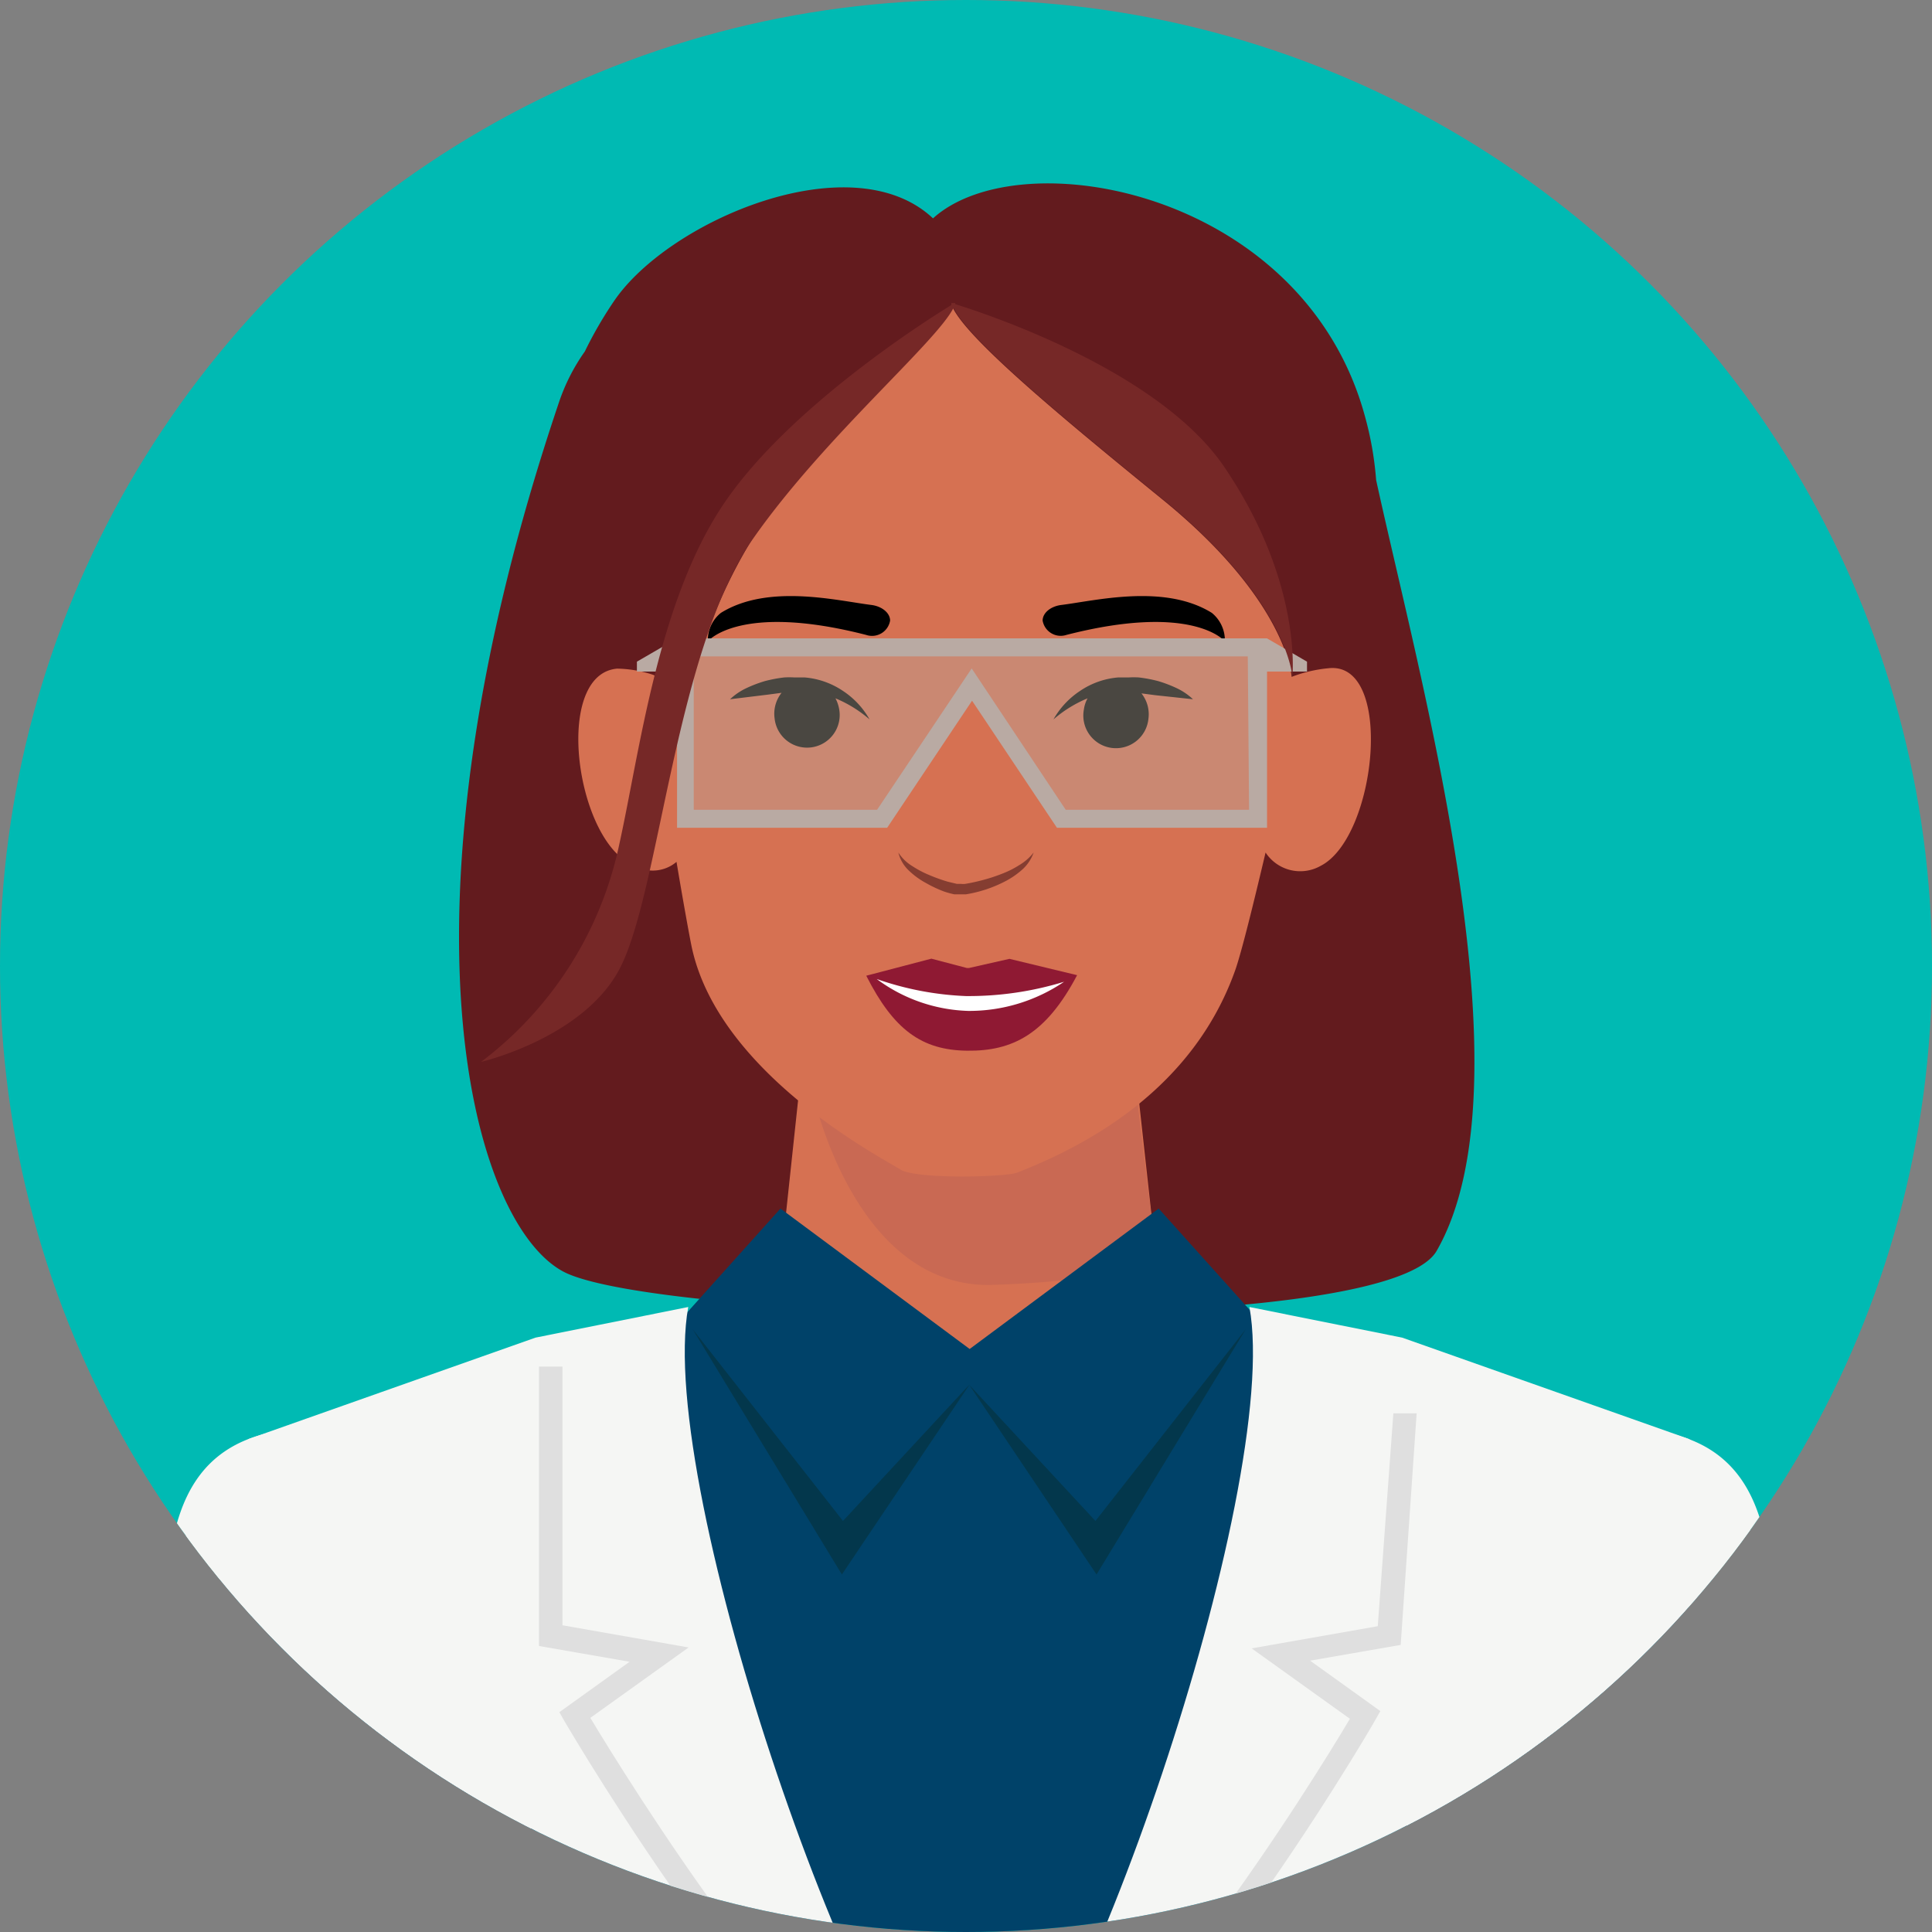
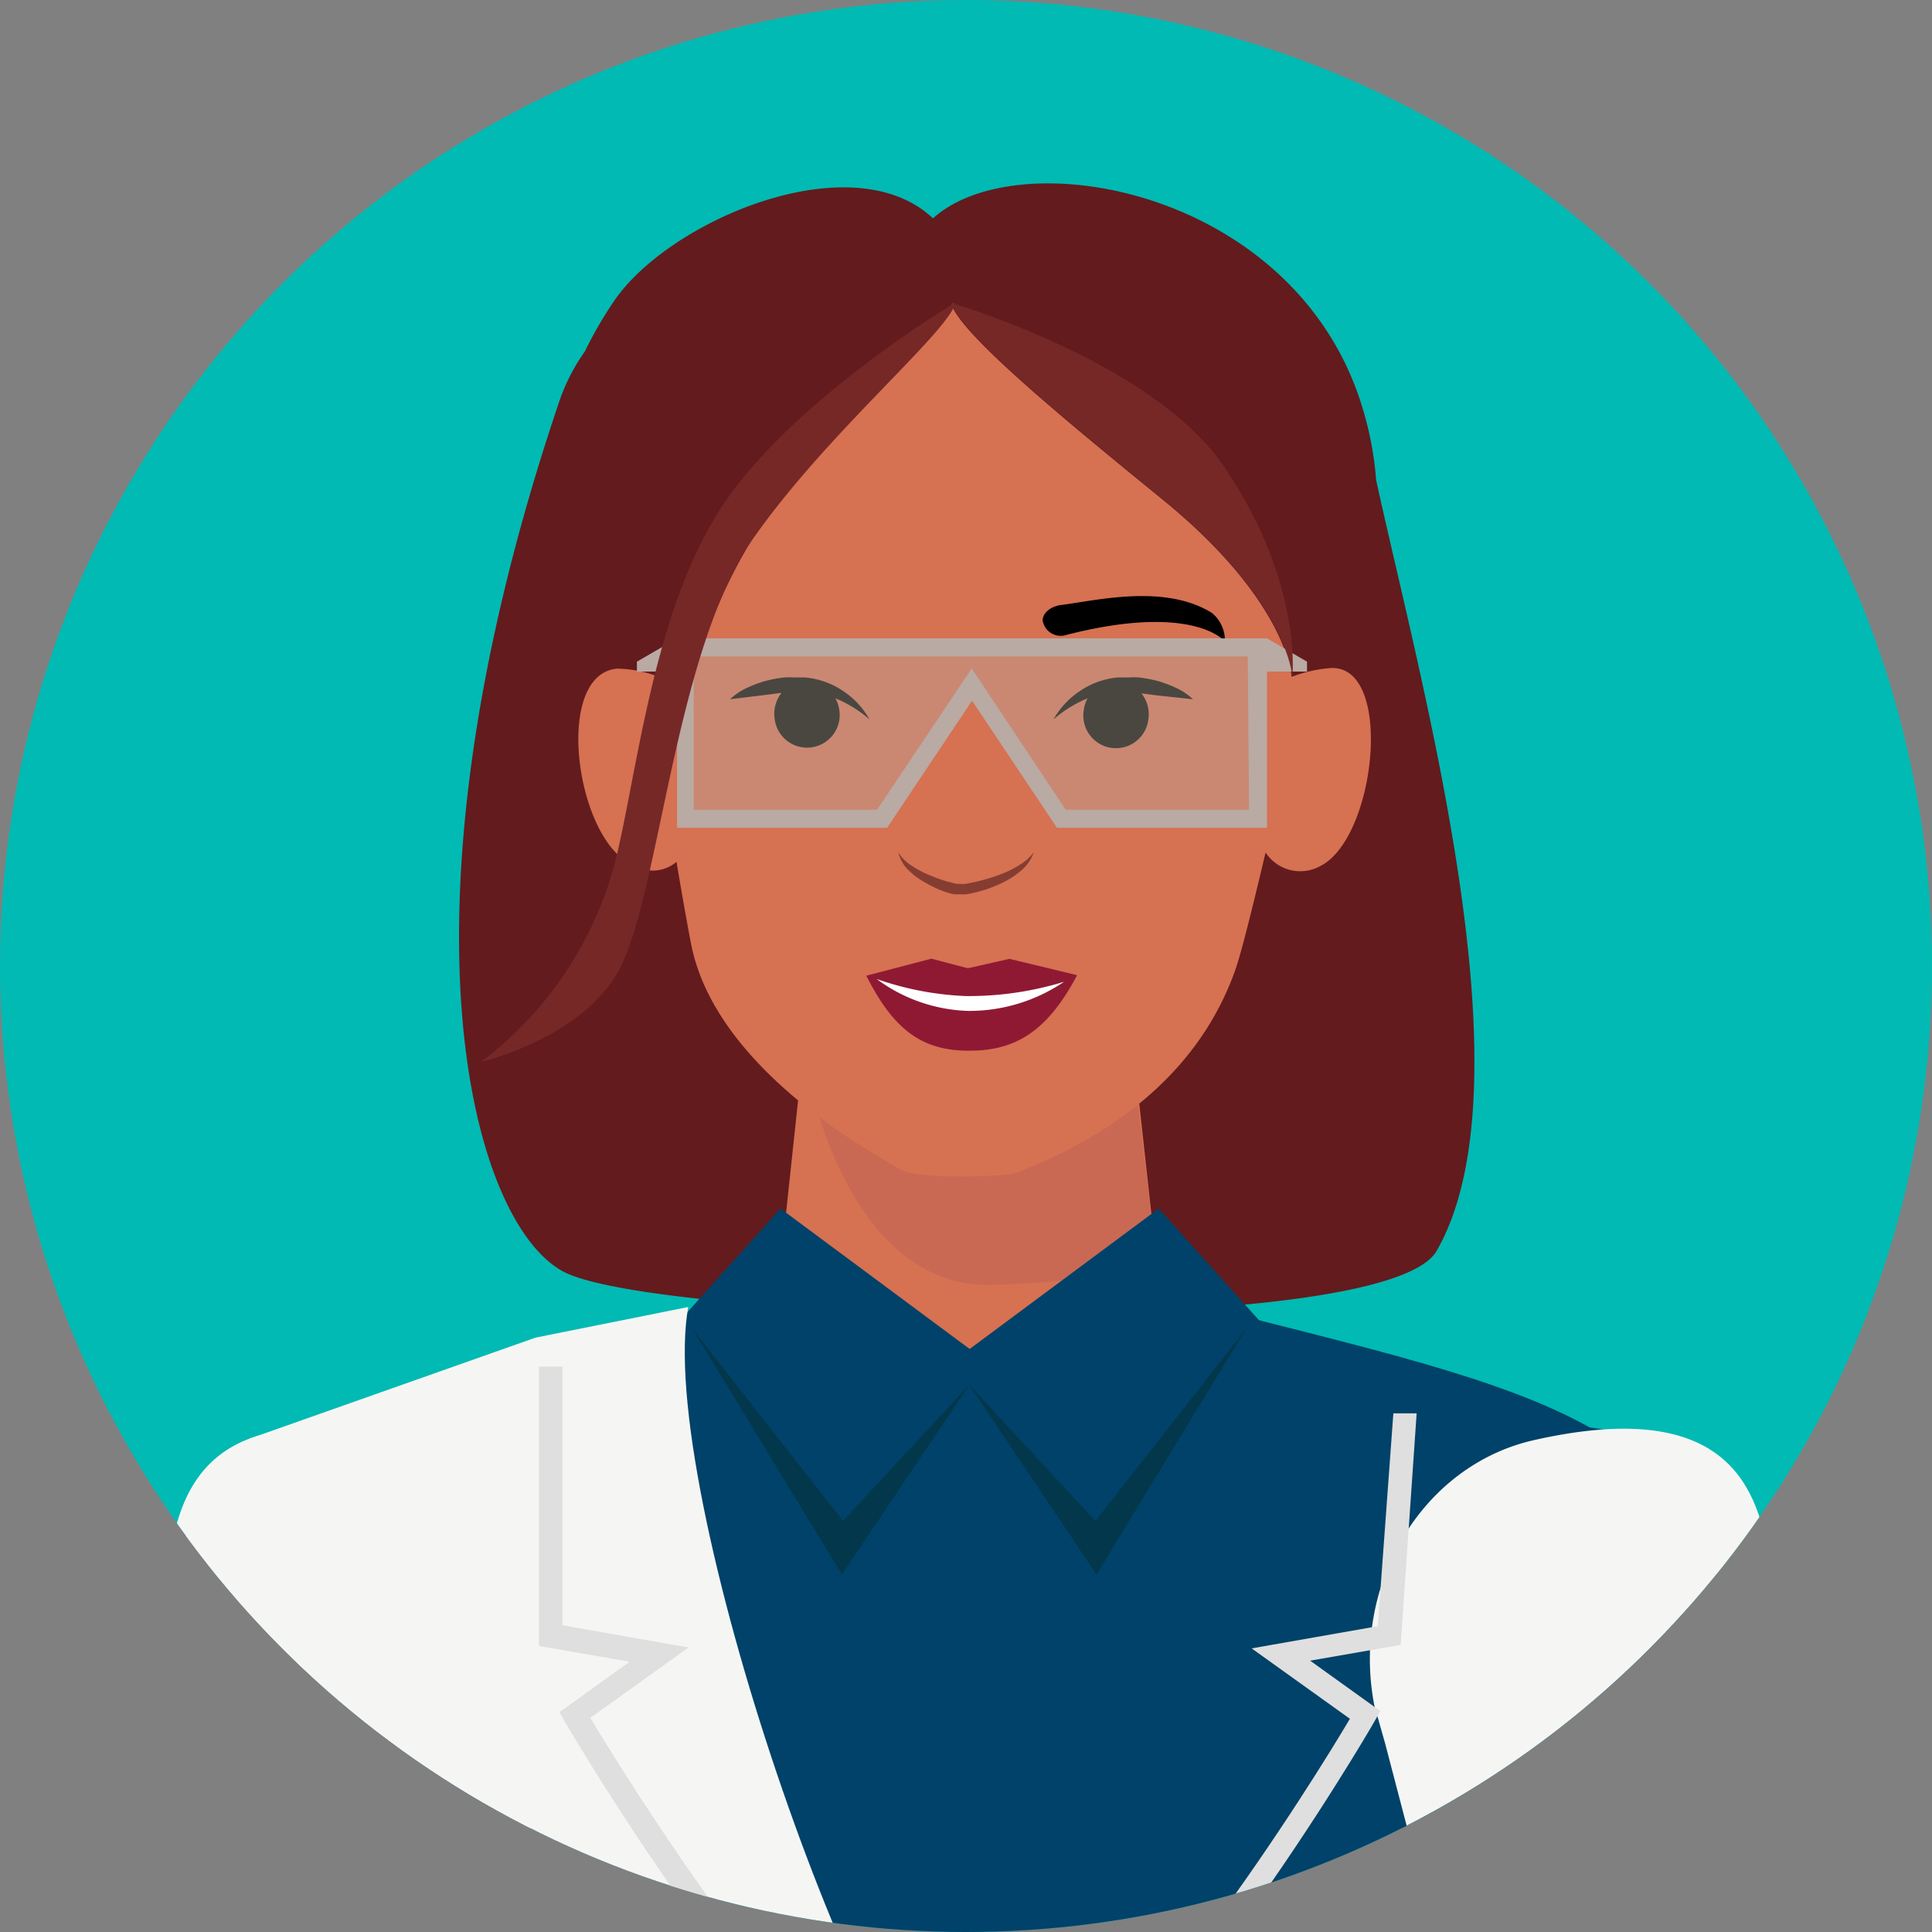
<svg xmlns="http://www.w3.org/2000/svg" width="105.38" height="105.38" viewBox="0 0 105.38 105.38">
  <rect x="0" y="0" width="105.38" height="105.38" fill="#808080" stroke="none" />
  <defs>
    <clipPath id="clip-path">
      <circle id="Ellipse_1731" data-name="Ellipse 1731" cx="52.69" cy="52.69" r="52.69" transform="translate(73 632.91)" fill="none" />
    </clipPath>
    <clipPath id="clip-path-2">
      <rect id="Rectangle_10487" data-name="Rectangle 10487" width="159.37" height="159.37" transform="translate(40.64 629.44)" fill="none" />
    </clipPath>
  </defs>
  <g id="Profile_image" data-name="Profile image" transform="translate(-73 -632.91)" clip-path="url(#clip-path)">
    <rect id="Rectangle_10485" data-name="Rectangle 10485" width="159.37" height="159.37" transform="translate(40.64 629.44)" fill="#00bab3" />
    <g id="Group_8707" data-name="Group 8707" clip-path="url(#clip-path-2)">
      <g id="Group_8706" data-name="Group 8706">
        <g id="Nicole">
          <g id="head">
            <g id="hair">
              <path id="Path_28858" data-name="Path 28858" d="M148.06,659.09a18,18,0,0,0-.59-3.4c-3.31-12.37-18.79-15.21-23.58-10.87-4.41-4.15-14.4.11-17.39,4.5a22.009,22.009,0,0,0-1.6,2.76,10.659,10.659,0,0,0-1.42,2.8c-9.41,27.88-4.79,44.67.23,47.38s44.8,3.84,47.65-1.12C156.61,692,150.46,670.11,148.06,659.09Z" fill="#631b1e" />
            </g>
            <g id="neck">
              <path id="Path_28859" data-name="Path 28859" d="M134.7,689.1c-1.87-9.81-7.59-10.84-8.77-11h-.22c-1.19.11-6.9,1.14-8.77,11l-2,18.72s3.49,6.87,10.94,6.88h-.07c7.46,0,10.95-6.88,10.95-6.88Z" fill="#d67152" />
              <path id="Path_28860" data-name="Path 28860" d="M134.54,688.91c-1.86-9.8-7.43-10.65-8.61-10.76h-.22c-1.19.11-6.9,1.14-8.77,11l.35,3.19S119.46,703,126.91,703h0c8.51-.25,9.14-1.71,9.14-1.71Z" fill="#c96953" />
            </g>
            <path id="face" d="M145.45,669.36a7.508,7.508,0,0,0-2,.47s-.2-4.11-7.05-9.68c-5.18-4.22-10.54-8.63-11.43-10.45-1,1.89-7,7-10.89,12.53a28.86,28.86,0,0,0-3.56,8.82l-1.86-1.32a6.52,6.52,0,0,0-2-.35c-3.16.28-2.46,7.68,0,10.11h0a2.49,2.49,0,0,0,1.8.9,2,2,0,0,0,1.44-.47c.39,2.33.73,4.17.82,4.6,1.46,7,10.57,11.64,11.39,12.18s5.73.42,6.37.17c3.93-1.53,9.59-4.61,11.88-11,.33-.91,1-3.62,1.67-6.46a2.26,2.26,0,0,0,3,.73C148.1,678.58,149.07,668.93,145.45,669.36Z" fill="#d67152" />
            <g id="mouth">
              <path id="Path_28861" data-name="Path 28861" d="M131.75,686.1c-1.7,3.23-3.53,4.15-6,4.12s-4-1.13-5.5-4.09l3.55-.93,1.94.51h.11l2.21-.5Z" fill="#8f1933" />
              <path id="Path_28862" data-name="Path 28862" d="M120.82,686.31a16.719,16.719,0,0,0,4.86.93,17.772,17.772,0,0,0,5.36-.78,9.22,9.22,0,0,1-5.22,1.59,8.8,8.8,0,0,1-5-1.74Z" fill="#fff" />
            </g>
            <path id="nose" d="M129.38,679.41a2.24,2.24,0,0,1-.62.93,4.529,4.529,0,0,1-.93.64,7.1,7.1,0,0,1-2.14.71h-.64a4.925,4.925,0,0,1-.55-.15,6.807,6.807,0,0,1-1-.47,4.229,4.229,0,0,1-.91-.66,2,2,0,0,1-.59-1,2.34,2.34,0,0,0,.76.74,5.5,5.5,0,0,0,.93.49,9.179,9.179,0,0,0,1,.36l.5.12h.23a.936.936,0,0,0,.23,0,9.8,9.8,0,0,0,1-.22,9.151,9.151,0,0,0,1-.33,5.162,5.162,0,0,0,.94-.47,2.841,2.841,0,0,0,.79-.69Z" fill="#853d31" />
            <path id="l_eye" data-name="l eye" d="M138.07,671.05a3.41,3.41,0,0,0-.9-.61,7.083,7.083,0,0,0-1-.38,7.616,7.616,0,0,0-1.06-.2,4.73,4.73,0,0,0-.54,0H134a4.33,4.33,0,0,0-2.08.73,4.53,4.53,0,0,0-1.46,1.56,6.839,6.839,0,0,1,1.72-1.09l.14-.06a1.75,1.75,0,0,0-.2.61,1.78,1.78,0,1,0,3.52.51,1.83,1.83,0,0,0-.38-1.39l.76.1Z" fill="#000500" />
            <path id="l_eyebrow" data-name="l eyebrow" d="M131.17,667.54c6.92-1.77,8.64.35,8.64.35a1.93,1.93,0,0,0-.71-1.55c-2.59-1.61-6.36-.66-8.23-.43-.58.08-1,.44-1,.85h0a1,1,0,0,0,1.3.78Z" />
            <path id="r_eye" data-name="r eye" d="M118.57,671l.14.06a6.841,6.841,0,0,1,1.72,1.09,4.53,4.53,0,0,0-1.46-1.56,4.37,4.37,0,0,0-2.09-.73h-.56a4.744,4.744,0,0,0-.54,0,7.625,7.625,0,0,0-1.06.2,7.084,7.084,0,0,0-1,.38,3.41,3.41,0,0,0-.9.61l2.05-.25.76-.1a1.83,1.83,0,0,0-.38,1.39,1.78,1.78,0,1,0,3.52-.51,2,2,0,0,0-.2-.58Z" fill="#000500" />
-             <path id="r_eyebrow" data-name="r eyebrow" d="M120.24,667.54c-6.91-1.77-8.63.35-8.63.35a1.9,1.9,0,0,1,.71-1.55c2.59-1.61,6.36-.66,8.23-.43.57.08,1,.44,1,.85h0a1,1,0,0,1-1.31.78Z" />
          </g>
          <g id="skirt">
            <path id="Path_28863" data-name="Path 28863" d="M147.58,774.78a34.08,34.08,0,0,0-21.11-10.5v-.09a7.985,7.985,0,0,0-.8,0,7.913,7.913,0,0,0-.8,0v.09a34.12,34.12,0,0,0-21.11,10.5Z" fill="#012c54" />
            <path id="Path_28864" data-name="Path 28864" d="M136,774.78c-.85-3.55-1.62-6.57-2.22-8.88a32.728,32.728,0,0,0-7.32-1.62v-.09a7.985,7.985,0,0,0-.8,0,7.913,7.913,0,0,0-.8,0v.09a32.672,32.672,0,0,0-7.31,1.62c-.61,2.31-1.38,5.33-2.22,8.88Z" fill="#002349" />
          </g>
          <g id="r_lower_arm" data-name="r lower arm">
            <path id="Path_28865" data-name="Path 28865" d="M90.34,774.78l.38-2.42a7.91,7.91,0,0,0-7-9.13,8.54,8.54,0,0,0-9.54,7.4.28.28,0,0,1,0,.09l-.51,4.06Z" fill="#004269" />
          </g>
          <path id="Path_28866" data-name="Path 28866" d="M89.68,774.78a9.781,9.781,0,0,0,1-2.42l13.85-47.52c1.41-5.15-1.6-12.09-6.75-13.51s-10.68-.69-12.09,4.46l-11.2,53.08a8.31,8.31,0,0,0,.56,5.91Z" fill="#004269" />
          <g id="l_lower_arm" data-name="l lower arm">
            <path id="Path_28867" data-name="Path 28867" d="M161.39,774.78h16.73l-.51-4.06a.28.28,0,0,1,0-.09,8.54,8.54,0,0,0-9.54-7.4,7.91,7.91,0,0,0-7.05,9.13Z" fill="#004269" />
          </g>
          <path id="Path_28868" data-name="Path 28868" d="M161,772.36a9.781,9.781,0,0,0,1,2.42h14.63a8.31,8.31,0,0,0,.56-5.91L166,715.79c-1.41-5.15-6.94-5.87-12.09-4.46s-8.16,8.36-6.75,13.51Z" fill="#004269" />
          <g id="torso">
            <path id="Path_28869" data-name="Path 28869" d="M157.73,774.78c2.41-19.94,7.69-46.4,7.4-57.67-.06-2-1.87-3.9-3.46-5.08-4.32-3.22-11.43-4.93-20-7.11l-5.47-6.09-10.31,7.66-10.32-7.66-5.47,6.09c-8.59,2.18-15.7,3.89-20,7.11-1.59,1.18-3.4,3.11-3.45,5.08-.3,11.27,5,37.73,7.39,57.67Z" fill="#004269" />
            <path id="Path_28870" data-name="Path 28870" d="M140.95,705.41l-8.2,10.46-6.88-7.42.01-.02-.01.02-.02-.02.01.02-6.88,7.42-8.2-10.46,8.14,13.38,6.95-10.34,6.94,10.34Z" fill="#03374c" />
-             <path id="Path_28871" data-name="Path 28871" d="M158.73,764.19c1.37-5.88,2.36-10.92,3.05-15.41l.15-1a26.11,26.11,0,0,0,.48-6.9,31.271,31.271,0,0,0-2.93-9.13,52.374,52.374,0,0,1-2-5.07l-.59.19c.56,1.74,1.31,3.46,2,5.13a30.83,30.83,0,0,1,2.88,9,25.9,25.9,0,0,1-.47,6.74c-.06.33-.11.67-.16,1-.68,4.48-1.68,9.51-3,15.37Z" fill="#03374c" />
            <path id="Path_28872" data-name="Path 28872" d="M93,764.19c-1.36-5.88-2.36-10.92-3-15.41-.06-.34-.11-.67-.16-1a26.11,26.11,0,0,1-.48-6.9,31.269,31.269,0,0,1,2.93-9.13,52.377,52.377,0,0,0,2-5.07l.59.19c-.56,1.74-1.31,3.46-2,5.13A30.829,30.829,0,0,0,90,741a25.909,25.909,0,0,0,.48,6.74l.15,1c.68,4.48,1.68,9.51,3,15.37Z" fill="#03374c" />
          </g>
        </g>
        <g id="coat">
          <path id="Path_28873" data-name="Path 28873" d="M148.55,728l11.92,45.57a10.42,10.42,0,0,0,.42,1.19H176.5a14.331,14.331,0,0,0,.69-4.43,15.47,15.47,0,0,0-.29-3l-6.84-45.41-.16-1c-.73-3.82.07-12.48-13.27-9.45-6.06,1.39-9.94,7.85-8.67,14.45Z" fill="#f5f6f4" />
          <path id="Path_28874" data-name="Path 28874" d="M178.42,774.78c-.2-1.54-.41-3.08-.61-4.63a8.14,8.14,0,0,0-5.9-7c-2.55-.87-5.22.24-7.41,1.77a9.21,9.21,0,0,0-4.17,5.79,20.719,20.719,0,0,0,.28,4Z" fill="#f5f6f4" />
          <g id="coat_body" data-name="coat body">
-             <path id="Path_28875" data-name="Path 28875" d="M126,770.45v4.33h32l1.65-11L158,731.08c10.35,0,10.88-7.37,10.88-11.43,0-6.11-3.78-8.26-3.78-8.26l-15.62-5.52-8.33-1.67c1.79,9.86-9.4,42.5-15.27,46.46V756Q126,763.21,126,770.45Z" fill="#f5f6f4" />
            <path id="Path_28876" data-name="Path 28876" d="M159.69,763.78l-1.14,7.58-.15-7.17.85-8.98Z" fill="#dfdfdf" />
          </g>
          <path id="Path_28877" data-name="Path 28877" d="M90.84,774.78a10.412,10.412,0,0,0,.42-1.19L103.18,728l.59-2.12c1.27-6.6-2.61-13.06-8.67-14.45-13.34-3-12.54,5.63-13.27,9.45l-.16,1-6.84,45.41a15.47,15.47,0,0,0-.29,3,14.33,14.33,0,0,0,.69,4.43Z" fill="#f5f6f4" />
          <path id="Path_28878" data-name="Path 28878" d="M91.12,774.78a20.72,20.72,0,0,0,.28-4,9.17,9.17,0,0,0-4.17-5.79c-2.19-1.53-4.86-2.64-7.41-1.77a8.15,8.15,0,0,0-5.9,7c-.2,1.55-.4,3.09-.61,4.63Z" fill="#f5f6f4" />
          <g id="coat_body-2" data-name="coat body">
            <path id="Path_28879" data-name="Path 28879" d="M93.69,731.08l-1.64,32.7,1.65,11h32.16l.08-24.12c-5.87-4-17.19-36.6-15.4-46.46l-8.33,1.67-15.62,5.52s-3.78,2.15-3.78,8.26C82.81,723.71,83.34,731.08,93.69,731.08Z" fill="#f5f6f4" />
            <path id="Path_28880" data-name="Path 28880" d="M92.05,763.78l1.13,7.58.15-7.17-.85-8.98Z" fill="#dfdfdf" />
          </g>
        </g>
        <g id="lines">
          <path id="Path_28881" data-name="Path 28881" d="M127.83,751l-.53-1.16c7.12-3.27,17.45-20,19.33-23.18l-5.36-3.84,6.88-1.21L149,710h1.27l-.87,12.63-4.94.86,3.83,2.75-.29.51C147.54,727.59,136,747.19,127.83,751Z" fill="#dfdfdf" />
          <path id="Path_28882" data-name="Path 28882" d="M124,751c-8.19-3.76-19.71-23.36-20.2-24.19l-.29-.51,3.83-2.75-4.94-.86V707.45h1.28v14.11l6.88,1.21-5.36,3.84c1.88,3.13,12.21,19.91,19.33,23.18Z" fill="#dfdfdf" />
          <rect id="Rectangle_10486" data-name="Rectangle 10486" width="1.67" height="21" transform="translate(125.17 753.78)" fill="#dfdfdf" />
        </g>
        <g id="glasses">
          <path id="Path_28883" data-name="Path 28883" d="M126.02,670.25l-4.89,7.32H110.42v-9.35h31.2v9.35H130.91Z" fill="#b9aaa3" opacity="0.4" />
          <path id="Path_28884" data-name="Path 28884" d="M144.29,669l-2.18-1.27H109.93L107.74,669v.54h2.19v8.52h11.46l4.63-6.93,4.63,6.93h11.46v-8.52h2.18Zm-3.16,8.08h-10L126,669.37l-5.16,7.71h-10v-8.37h30.22Z" fill="#b9aaa3" />
        </g>
        <path id="hair_front" data-name="hair front" d="M139.75,658.34c-3.62-5.29-13.19-8.39-14.65-8.84a.14.14,0,0,1,0-.06h-.21v.11c-1.25.76-9,5.65-12.52,11S107.88,674,106.77,679a20,20,0,0,1-7.53,11.83s5.69-1.32,7.62-5.2c2.15-4.32,3-17.39,7.26-23.4,3.85-5.48,9.94-10.64,10.89-12.53.89,1.82,6.25,6.23,11.43,10.45,6.85,5.57,7.05,9.68,7.05,9.68S144.07,664.67,139.75,658.34Z" fill="#762827" />
      </g>
    </g>
  </g>
</svg>